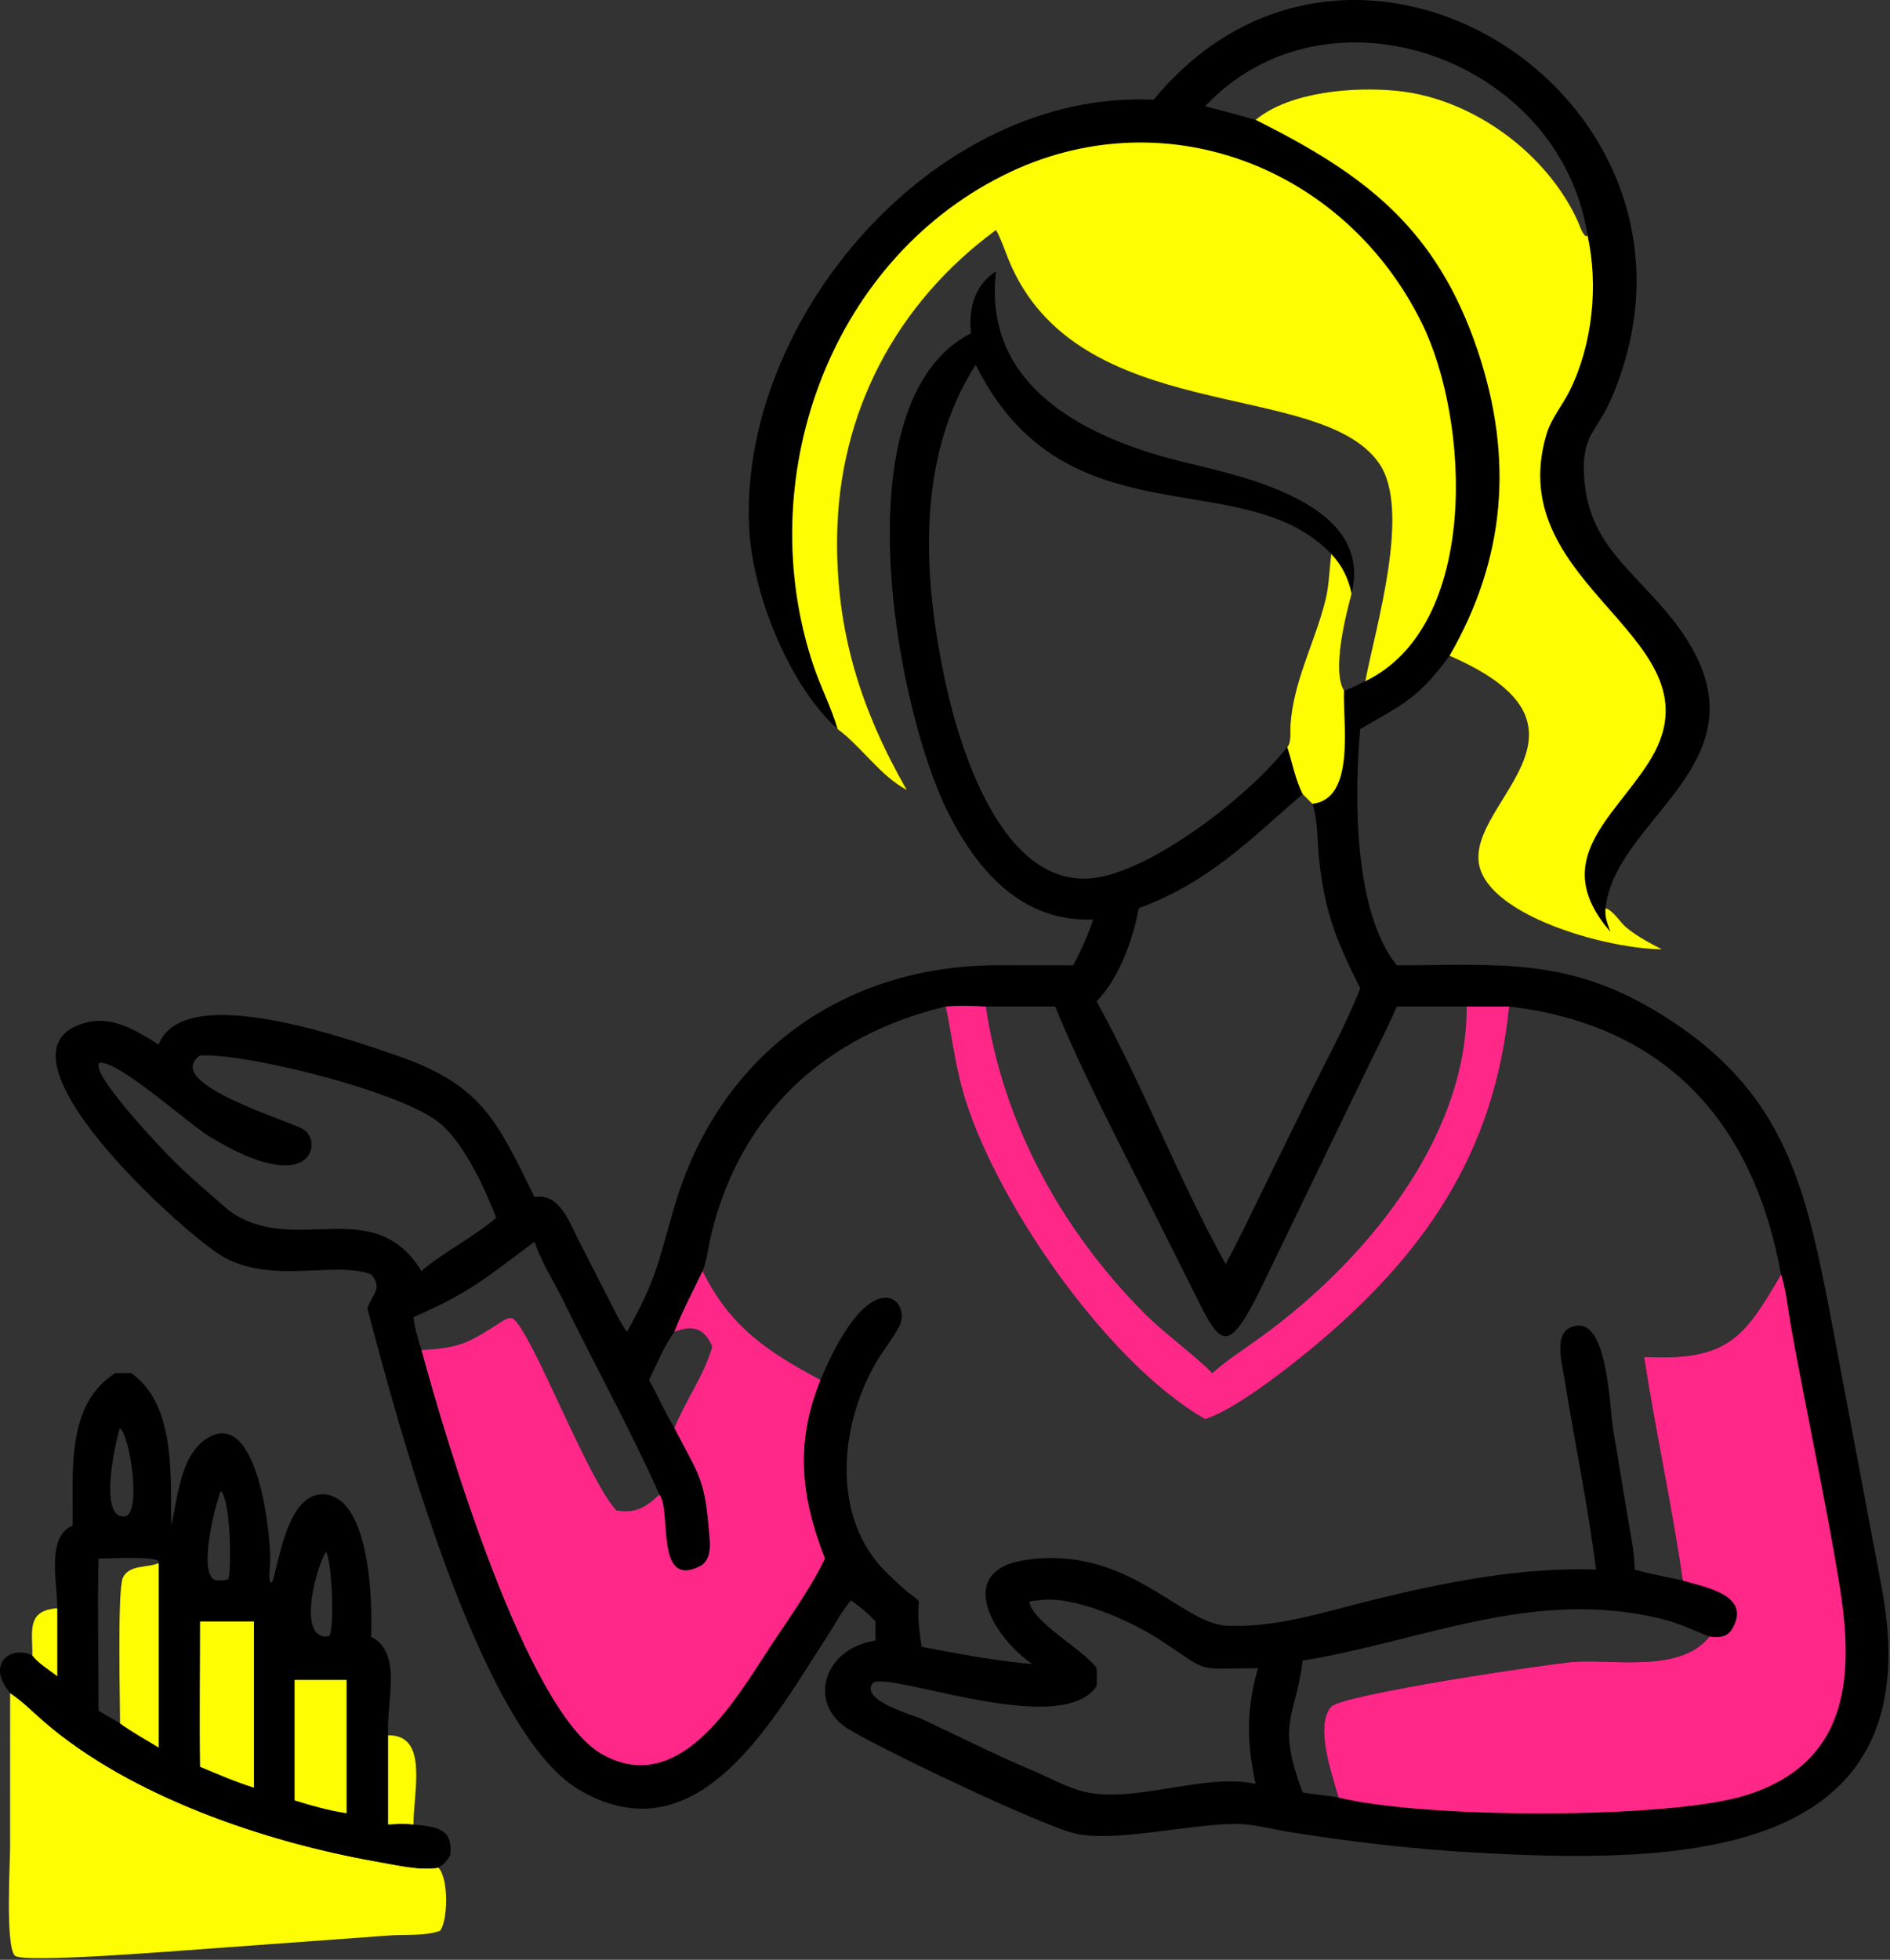
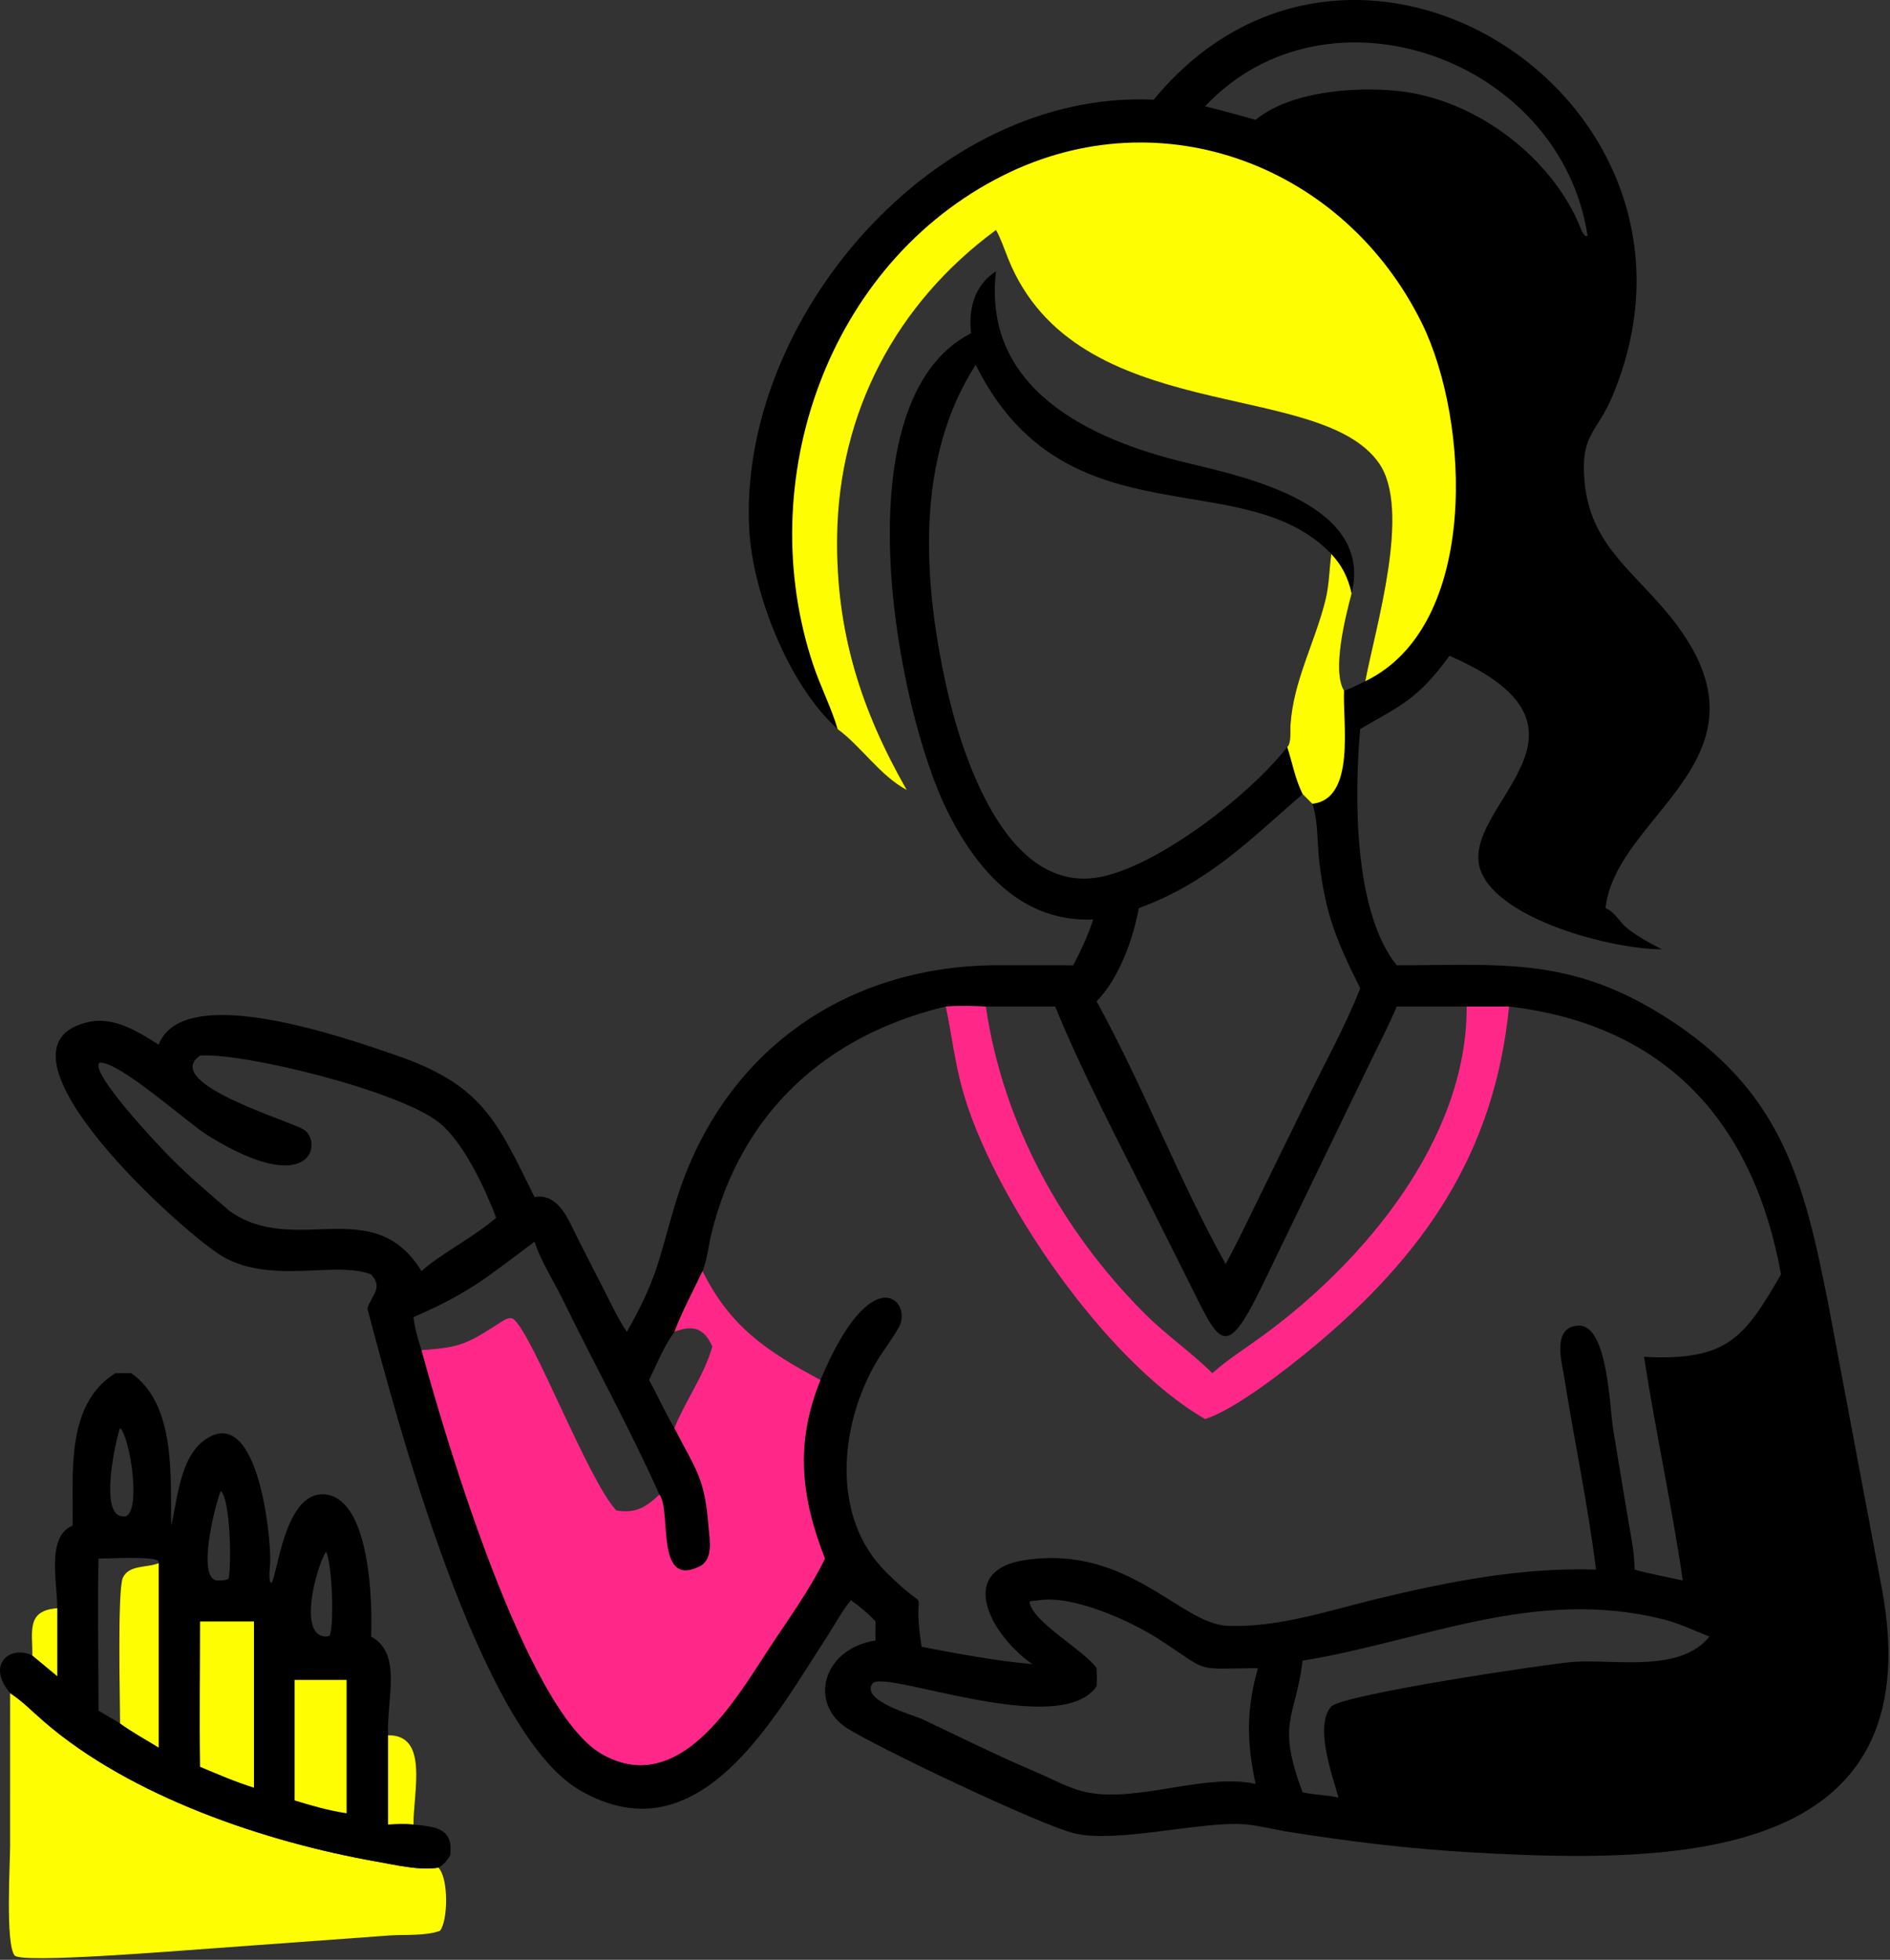
<svg xmlns="http://www.w3.org/2000/svg" viewBox="0 0 76.527 79.336" fill="none">
  <rect x="0" y="0" width="76.527" height="79.336" fill="#333333" stroke="none" />
  <path d="M0.41 68.54L0.462 68.574C0.936 68.895 1.354 69.323 1.787 69.697C5.298 72.733 10.769 74.573 15.24 75.358C15.985 75.489 17.004 75.734 17.75 75.605C18.178 76.039 18.135 77.779 17.814 78.163C17.233 78.376 16.396 78.308 15.766 78.35L8.451 78.884C7.17 78.972 0.86 79.491 0.592 79.161C0.215 78.696 0.409 75.426 0.409 74.749L0.41 68.54Z" fill="#FEFD01" />
  <path d="M4.672 55.586H5.31C7.142 56.859 6.893 59.823 6.932 61.758L6.944 61.71C7.203 60.592 7.304 58.867 8.421 58.204C10.451 56.997 10.978 62.188 10.941 63.25C10.935 63.404 10.848 64.003 10.981 64.082C11.232 63.888 11.501 60.295 13.19 60.499C15.009 60.719 15.086 64.98 15.026 66.253C16.303 66.929 15.648 68.784 15.713 70.245C17.356 70.223 16.747 72.484 16.742 73.86C17.534 73.942 18.311 73.973 18.24 74.96L18.231 75.1C18.095 75.333 17.983 75.468 17.751 75.604C17.005 75.733 15.986 75.487 15.241 75.357C10.77 74.572 5.299 72.732 1.788 69.696C1.355 69.322 0.937 68.893 0.463 68.573L0.411 68.539C-0.585 67.363 0.432 66.588 1.307 67.013C1.323 66.06 1.045 65.189 2.319 65.1C2.323 64.061 1.865 62.203 2.941 61.758C2.977 59.689 2.627 56.861 4.672 55.586ZM3.99 63.094C3.941 65.142 3.991 67.202 3.99 69.252L4.858 69.762C4.858 68.799 4.748 64.324 4.974 63.859C5.233 63.326 5.958 63.47 6.424 63.271L6.403 63.171C6.047 62.997 4.47 63.092 3.99 63.094ZM8.941 60.354C8.725 60.852 7.944 63.888 8.788 63.982C8.934 63.974 9.123 63.987 9.251 63.916C9.384 63.373 9.328 60.697 8.941 60.354ZM4.858 57.809C4.667 58.365 4.014 61.344 4.968 61.386L5.059 61.39C5.752 61.241 5.249 58.094 4.858 57.809ZM13.2 62.817C12.827 63.378 12.029 66.232 13.2 66.253L13.339 66.226C13.548 65.862 13.445 63.221 13.2 62.817Z" fill="black" />
-   <path d="M1.307 67.015C1.323 66.062 1.045 65.191 2.319 65.102V67.855C2.002 67.61 1.548 67.332 1.307 67.015Z" fill="#FEFD01" />
+   <path d="M1.307 67.015C1.323 66.062 1.045 65.191 2.319 65.102V67.855Z" fill="#FEFD01" />
  <path d="M15.713 70.245C17.356 70.223 16.747 72.484 16.742 73.86C16.391 73.817 16.065 73.835 15.713 73.861L15.713 70.245Z" fill="#FEFD01" />
  <path d="M6.425 63.275V70.745C5.905 70.423 5.353 70.125 4.859 69.766C4.859 68.803 4.749 64.328 4.975 63.863C5.234 63.329 5.959 63.474 6.425 63.275Z" fill="#FEFD01" />
  <path d="M11.927 68.005H14.034V73.403C13.307 73.293 12.627 73.099 11.927 72.883V68.005Z" fill="#FEFD01" />
  <path d="M8.1 65.64H10.283V72.367C9.536 72.136 8.82 71.823 8.1 71.522C8.07 69.563 8.1 67.599 8.1 65.64Z" fill="#FEFD01" />
  <path d="M46.712 4.036C54.885 -5.877 70.309 4.143 65.277 16.059C64.673 17.491 64.039 17.568 64.141 19.274C64.297 21.895 65.893 22.895 67.463 24.758C72.403 30.616 65.422 32.865 65.009 36.764C65.343 36.874 65.582 37.326 65.857 37.552C66.286 37.905 66.797 38.177 67.291 38.429C65.195 38.422 60.704 37.208 59.961 35.264C58.969 32.673 65.665 29.571 58.69 26.547C57.43 28.275 56.775 28.53 55.11 29.49L55.076 29.509C54.834 32.159 54.797 36.906 56.557 39.077C60.783 39.072 63.544 38.727 67.363 41.125C72.152 44.133 73.041 47.803 74.024 52.767L76.211 64.376C78.221 75.423 67.787 75.451 59.625 74.99C57.1 74.847 54.623 74.549 52.126 74.147C51.486 74.043 50.802 73.853 50.156 73.837C48.361 73.795 45.183 74.597 43.547 74.227C42.17 73.915 35.391 70.674 34.284 69.95C32.732 68.936 33.316 66.742 35.452 66.408C35.437 66.15 35.445 65.894 35.452 65.636C35.149 65.312 34.816 65.037 34.456 64.781C34.093 65.204 33.828 65.73 33.523 66.197C31.367 69.495 28.305 75.306 23.452 72.455C19.4 70.076 16.056 57.44 14.876 52.967C15.056 52.402 15.526 52.145 15.026 51.588C13.559 51.031 11.057 51.998 9.057 50.889C7.557 50.058 -0.992 42.38 3.595 41.37C4.618 41.145 5.602 41.765 6.424 42.29C7.425 39.673 14.08 42.052 15.98 42.699C19.494 43.896 20.099 45.316 21.642 48.458C22.654 48.279 23.054 49.48 23.427 50.205L24.56 52.421C24.818 52.925 25.062 53.451 25.384 53.916C26.627 51.712 26.663 51.01 27.322 48.794C29.143 42.663 34.154 39.075 40.425 39.074L43.456 39.077C43.77 38.47 44.053 37.875 44.263 37.223C41.429 37.338 39.624 35.32 38.411 32.939C36.28 28.758 33.953 16.22 39.318 13.49C39.207 12.517 39.453 11.54 40.33 10.981C39.769 15.737 44.107 17.79 48.014 18.727C50.546 19.334 55.609 20.432 54.728 24.025C54.487 24.929 53.923 27.14 54.42 27.958C54.718 27.866 55.001 27.709 55.281 27.572C55.698 25.364 57.149 20.64 55.84 18.752C53.425 15.268 43.585 17.341 40.82 10.465C40.664 10.078 40.532 9.672 40.33 9.306C36.283 12.284 33.973 16.68 33.899 21.688C33.842 25.546 34.854 28.714 36.718 31.976C35.627 31.393 34.902 30.241 33.915 29.509C31.938 27.746 30.482 24.023 30.338 21.453C29.864 12.969 37.802 3.624 46.712 4.036ZM38.293 40.744C33.415 41.914 30.011 45.063 28.812 49.91C28.691 50.396 28.634 51 28.448 51.457C29.557 53.714 31.077 54.718 33.222 55.864C35.308 50.874 36.956 52.692 36.405 53.708C36.117 54.241 35.721 54.714 35.422 55.244C33.993 57.773 33.653 61.428 35.872 63.636C37.943 65.698 36.846 63.715 37.317 66.665C38.824 66.95 40.275 67.23 41.8 67.366C40.192 66.258 38.631 63.582 41.514 63.152C45.704 62.526 47.791 65.75 49.718 65.816C51.788 65.886 53.725 65.218 55.71 64.736C58.646 64.025 61.587 63.445 64.623 63.539C64.3 60.935 63.747 58.342 63.335 55.749C63.234 55.115 62.836 53.732 63.89 53.664C65.111 53.584 65.168 56.983 65.322 57.892L65.902 61.385C66.02 62.103 66.181 62.808 66.187 63.539C66.832 63.722 67.483 63.833 68.136 63.98C67.697 60.951 67.034 57.951 66.568 54.927C69.982 55.107 70.642 54.115 72.115 51.588C71.01 45.501 67.516 41.5 61.099 40.744H56.557C56.208 41.561 55.795 42.35 55.41 43.15L51.095 52.07C49.57 55.196 49.387 54.388 48.053 51.727L46.613 48.855C45.343 46.322 43.79 43.365 42.725 40.744H39.914C39.385 40.717 38.82 40.7 38.293 40.744ZM39.506 14.767C37.069 18.554 37.371 23.43 38.291 27.664C38.905 30.487 40.728 36.339 44.645 35.483C47.019 34.964 50.631 32.151 52.121 30.241C52.291 30.079 52.237 29.59 52.25 29.375C52.366 27.548 53.245 26.019 53.672 24.272C53.82 23.669 53.821 23.041 53.905 22.427C50.338 18.684 43.14 22.075 39.506 14.767ZM27.307 53.916C26.879 54.506 26.598 55.209 26.281 55.864C26.637 56.5 26.93 57.187 27.307 57.807C28.226 59.602 28.527 59.8 28.69 61.808C28.731 62.316 28.899 63.128 28.324 63.412C26.51 64.309 27.201 61.156 26.699 60.503C26.157 61.011 25.743 61.28 24.954 61.145C23.783 59.872 21.604 54.081 20.799 53.405C20.66 53.288 20.437 53.423 20.31 53.504C18.968 54.362 18.707 54.552 17.068 54.653C18.054 58.284 21.306 69.273 24.376 71.011C27.469 72.761 29.705 68.929 31.104 66.786C31.882 65.595 32.783 64.373 33.403 63.093C32.437 60.626 32.174 58.431 33.222 55.864C31.077 54.718 29.557 53.714 28.448 51.457C28.061 52.272 27.625 53.07 27.307 53.916ZM46.111 36.764C45.873 38.041 45.318 39.592 44.402 40.535C46.305 43.991 47.705 47.714 49.627 51.168C50.119 50.274 50.552 49.348 51.001 48.433L52.86 44.638C53.6 43.115 54.46 41.581 55.076 40.009C54.133 38.108 53.664 37.042 53.411 34.807C53.333 34.112 53.372 33.183 53.136 32.538L52.743 32.145C50.593 34.007 48.944 35.72 46.111 36.764ZM8.098 42.731C6.497 43.859 11.831 45.395 12.319 45.739C13.068 46.266 12.604 48.541 8.46 45.993C7.583 45.454 4.848 42.967 4.032 43.016C3.603 43.393 6.371 46.327 6.924 46.884C7.673 47.639 8.481 48.318 9.283 49.014C11.932 50.913 15.108 48.266 17.068 51.457C17.773 50.799 19.14 50.114 20.092 49.297C19.633 48.098 18.803 46.313 17.838 45.491C16.295 44.177 9.849 42.6 8.098 42.731ZM42.069 64.781L41.718 64.817L41.685 64.862C41.827 65.683 43.884 66.788 44.402 67.528C44.41 67.773 44.421 68.015 44.402 68.26C42.925 70.445 35.746 67.533 35.323 68.154C34.847 68.854 36.952 69.412 37.345 69.596C38.83 70.29 40.287 71.032 41.8 71.669C42.516 71.967 43.278 72.412 44.036 72.56C46.1 72.965 48.82 71.767 50.839 72.215C50.475 70.492 50.459 69.235 50.934 67.528C48.269 67.549 49.055 67.739 46.932 66.362C45.804 65.63 43.472 64.564 42.069 64.781ZM52.743 67.225L52.735 67.288C52.45 69.55 51.675 69.709 52.743 72.556C53.223 72.659 53.718 72.664 54.196 72.767C53.949 71.873 53.215 69.875 53.894 69.091C54.326 68.594 62.761 67.343 63.7 67.276C65.365 67.156 68.024 67.737 69.214 66.252C68.614 66.011 68.006 65.72 67.379 65.561C62.158 64.232 57.612 66.436 52.743 67.225ZM16.741 53.32C16.801 53.786 16.916 54.209 17.068 54.653C18.707 54.552 18.968 54.362 20.31 53.504C20.437 53.423 20.66 53.288 20.799 53.405C21.604 54.081 23.783 59.872 24.954 61.145C25.743 61.28 26.157 61.011 26.699 60.503C25.513 57.841 24.088 55.278 22.812 52.658C22.429 51.872 21.92 51.096 21.642 50.267C19.762 51.66 19.078 52.307 16.741 53.32ZM48.794 4.303C49.479 4.471 50.159 4.662 50.839 4.852C52.24 3.698 54.832 3.503 56.577 3.679C59.597 3.983 62.62 6.177 63.885 8.958C63.957 9.116 64.068 9.483 64.216 9.564L64.281 9.535C63.172 2.348 53.75 -0.972 48.794 4.303Z" fill="black" />
  <path d="M53.905 22.427C54.343 22.891 54.591 23.403 54.728 24.025C54.487 24.929 53.923 27.14 54.42 27.958C54.363 29.263 54.905 32.349 53.136 32.538L52.743 32.145C52.449 31.546 52.342 30.944 52.145 30.318L52.121 30.241C52.291 30.079 52.237 29.59 52.25 29.375C52.366 27.548 53.245 26.019 53.672 24.272C53.82 23.669 53.821 23.041 53.905 22.427Z" fill="#FEFD01" />
-   <path d="M50.84 4.851C52.242 3.697 54.834 3.503 56.578 3.678C59.599 3.983 62.622 6.176 63.887 8.957C63.959 9.116 64.069 9.483 64.218 9.564L64.283 9.535C64.727 11.57 64.484 13.935 63.564 15.807C63.273 16.398 62.812 16.934 62.622 17.569C60.729 23.876 69.972 25.823 66.76 30.859C65.292 33.162 62.721 34.847 65.206 37.721C65.09 37.394 64.966 37.116 65.011 36.764C65.344 36.873 65.583 37.325 65.858 37.551C66.288 37.904 66.799 38.177 67.293 38.429C65.196 38.421 60.706 37.208 59.962 35.264C58.97 32.672 65.667 29.57 58.692 26.547C60.959 22.619 61.292 18.566 59.841 14.221C58.166 9.203 55.218 7.041 50.84 4.851Z" fill="#FEFD01" />
  <path d="M27.307 53.916C27.625 53.07 28.061 52.272 28.448 51.457C29.557 53.714 31.077 54.718 33.222 55.864C32.174 58.431 32.437 60.626 33.403 63.093C32.783 64.373 31.882 65.595 31.104 66.786C29.705 68.929 27.469 72.761 24.376 71.011C21.306 69.273 18.054 58.284 17.068 54.653C18.707 54.552 18.968 54.362 20.31 53.504C20.437 53.423 20.66 53.288 20.799 53.405C21.604 54.081 23.783 59.872 24.954 61.145C25.743 61.28 26.157 61.011 26.699 60.503C27.201 61.156 26.51 64.309 28.324 63.412C28.899 63.128 28.731 62.316 28.69 61.808C28.527 59.8 28.226 59.602 27.307 57.807C26.93 57.187 26.637 56.5 26.281 55.864C26.598 55.209 26.879 54.506 27.307 53.916ZM27.307 53.916C26.879 54.506 26.598 55.209 26.281 55.864C26.637 56.5 26.93 57.187 27.307 57.807C27.758 56.695 28.526 55.654 28.842 54.505C28.508 53.763 28.057 53.618 27.307 53.916Z" fill="#FF2889" />
-   <path d="M72.117 51.589C72.326 52.241 72.392 52.985 72.513 53.66C73.131 57.113 73.883 60.542 74.458 64.003C75.061 67.629 75.021 71.358 70.63 72.694C67.526 73.638 57.745 73.634 54.198 72.769C53.951 71.874 53.217 69.877 53.896 69.093C54.327 68.596 62.763 67.345 63.702 67.278C65.366 67.158 68.026 67.738 69.216 66.253C69.78 66.313 70.046 66.241 70.264 65.669C70.706 64.507 68.878 64.216 68.137 63.982C67.699 60.953 67.036 57.952 66.569 54.929C69.984 55.109 70.644 54.116 72.117 51.589Z" fill="#FF2889" />
  <path d="M33.915 29.514C33.661 28.644 33.224 27.801 32.933 26.934C30.439 19.502 33.495 10.661 40.621 7.1C47.042 3.891 54.439 6.714 57.575 13.087C59.517 17.035 59.927 25.333 55.28 27.577C55.698 25.369 57.148 20.645 55.839 18.756C53.425 15.273 43.584 17.346 40.819 10.47C40.663 10.083 40.532 9.677 40.329 9.311C36.283 12.288 33.972 16.685 33.898 21.693C33.841 25.551 34.853 28.719 36.717 31.981C35.627 31.397 34.902 30.246 33.915 29.514Z" fill="#FEFD01" />
  <path d="M38.296 40.747C38.823 40.703 39.388 40.72 39.917 40.747C40.608 45.466 42.98 49.792 46.327 53.155C47.196 54.028 48.217 54.727 49.087 55.588C49.702 55.042 50.405 54.598 51.069 54.116C55.2 51.118 59.41 46.135 59.386 40.747H61.102C60.517 46.693 57.646 50.85 53.041 54.641C52.044 55.462 49.998 57.062 48.797 57.445C44.744 55.123 40.129 48.379 38.954 44.051C38.654 42.946 38.53 41.856 38.296 40.747Z" fill="#FF2889" />
</svg>